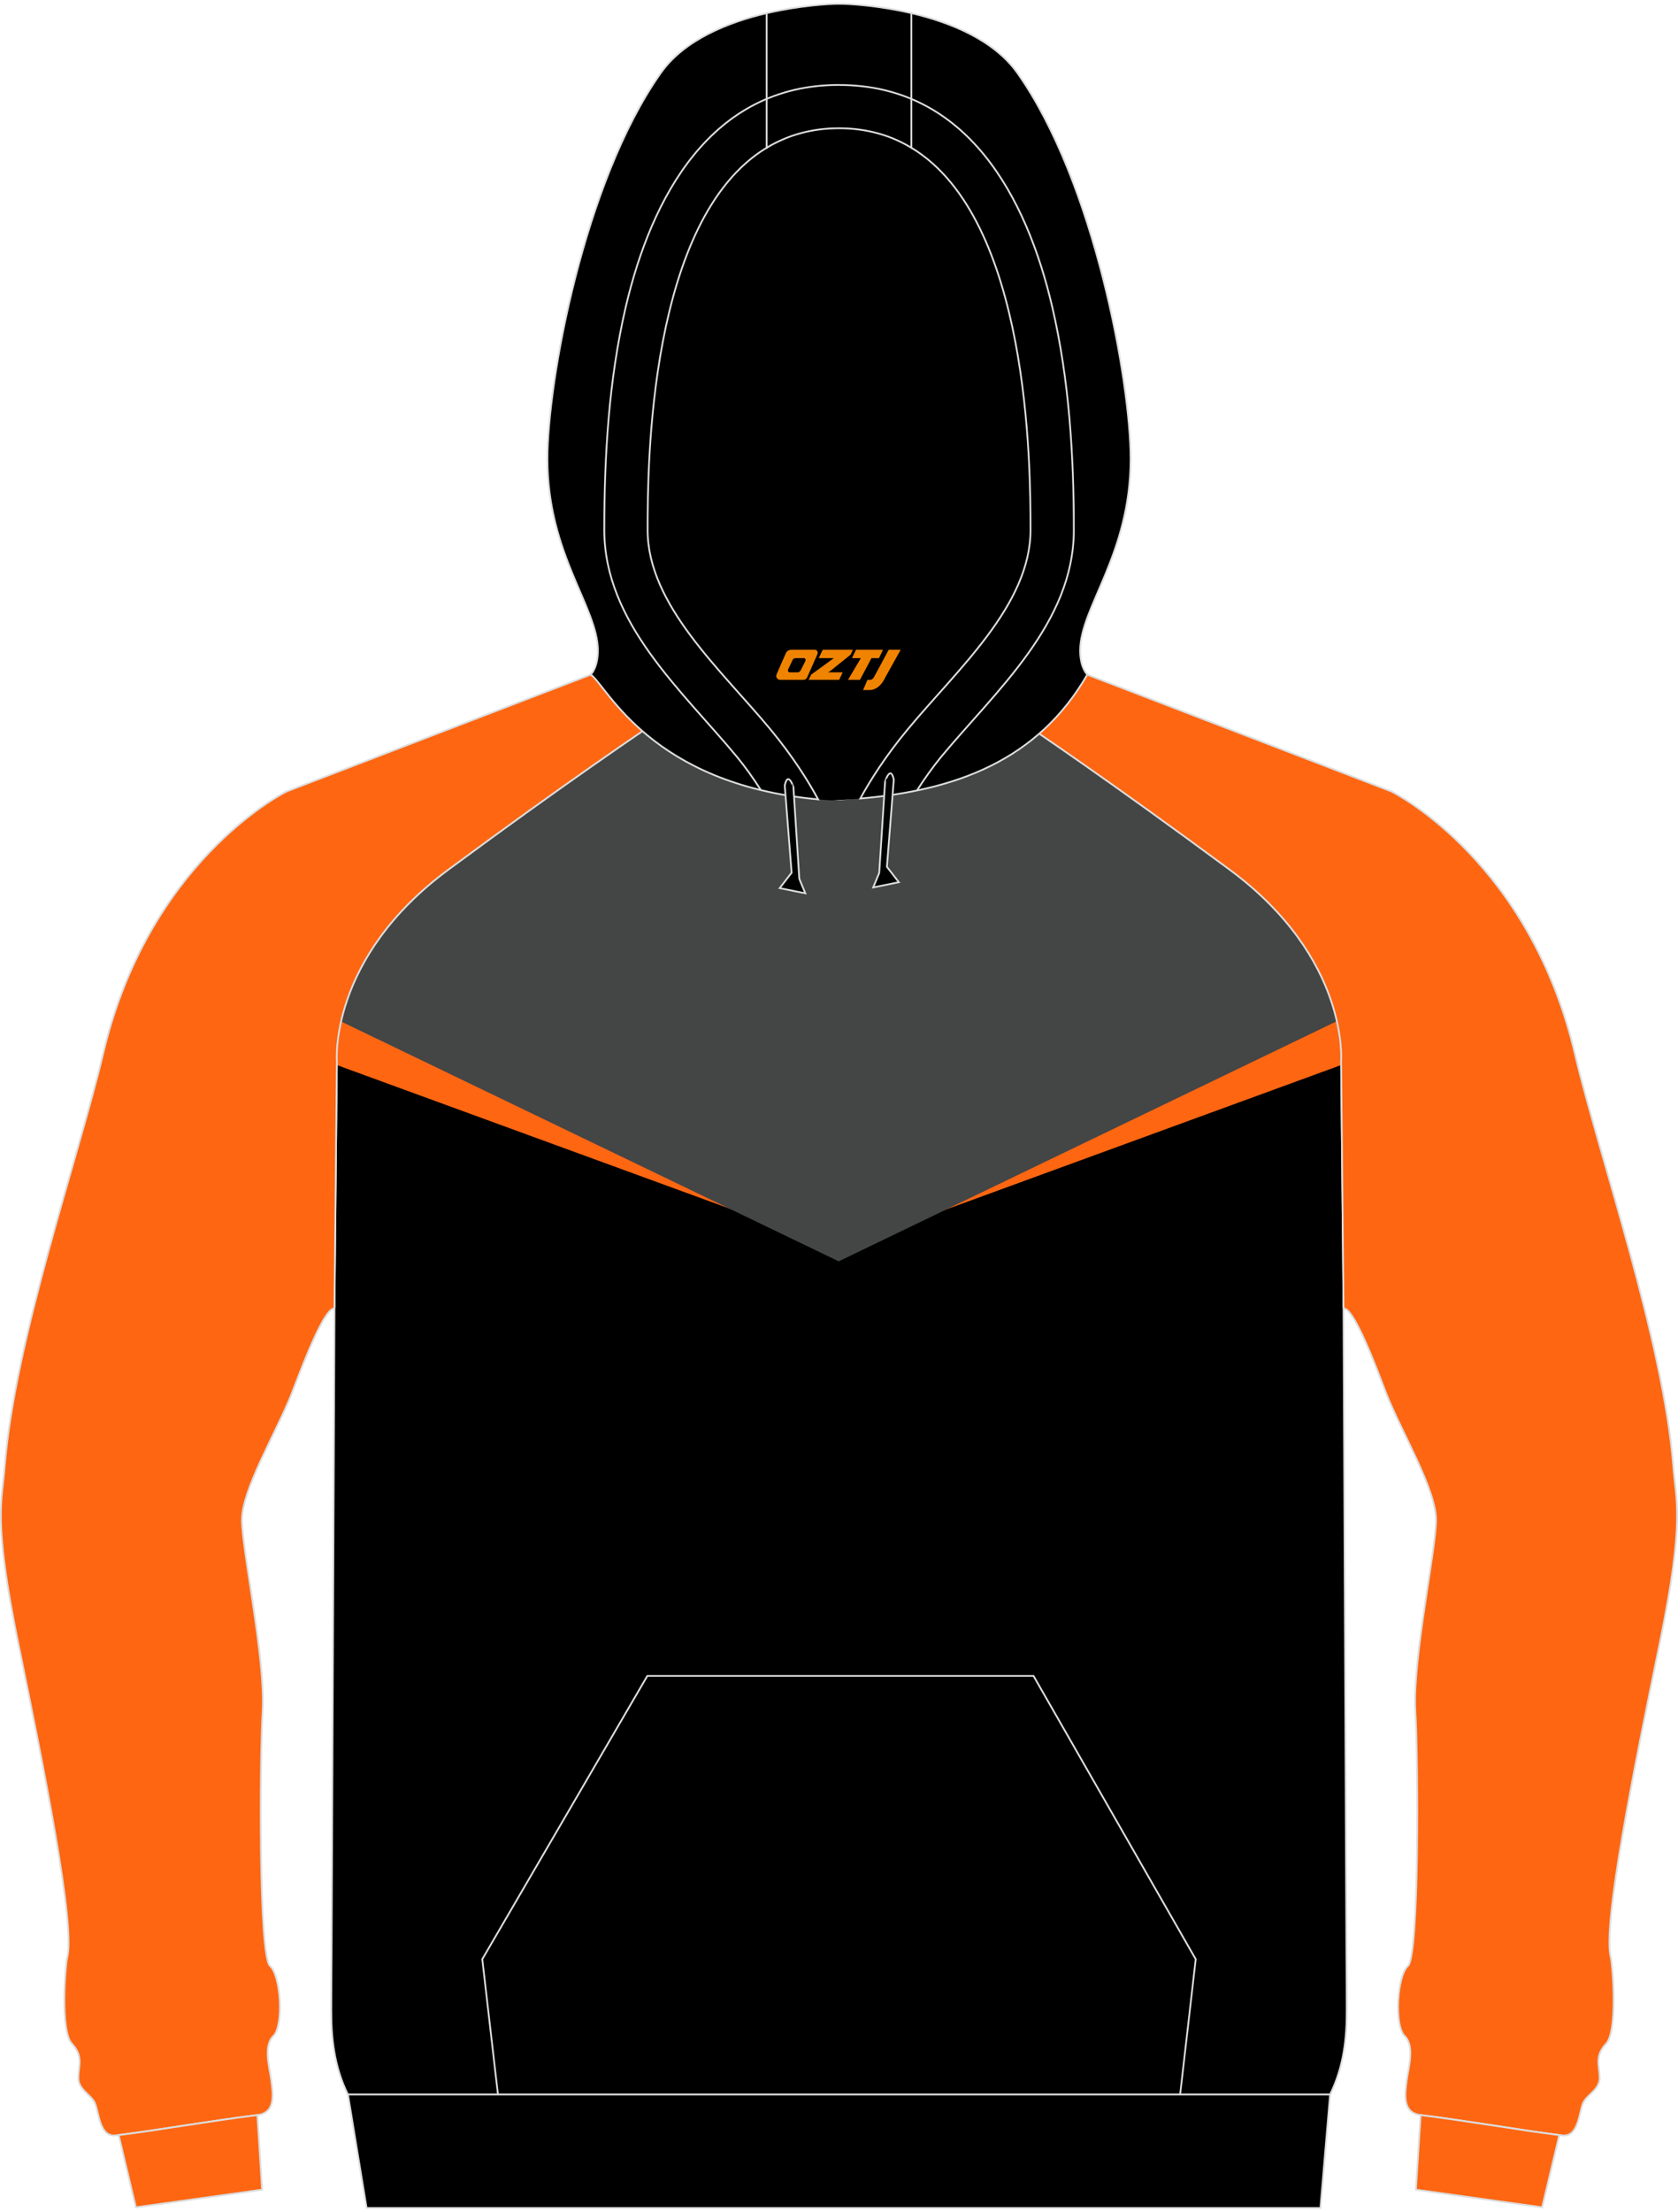
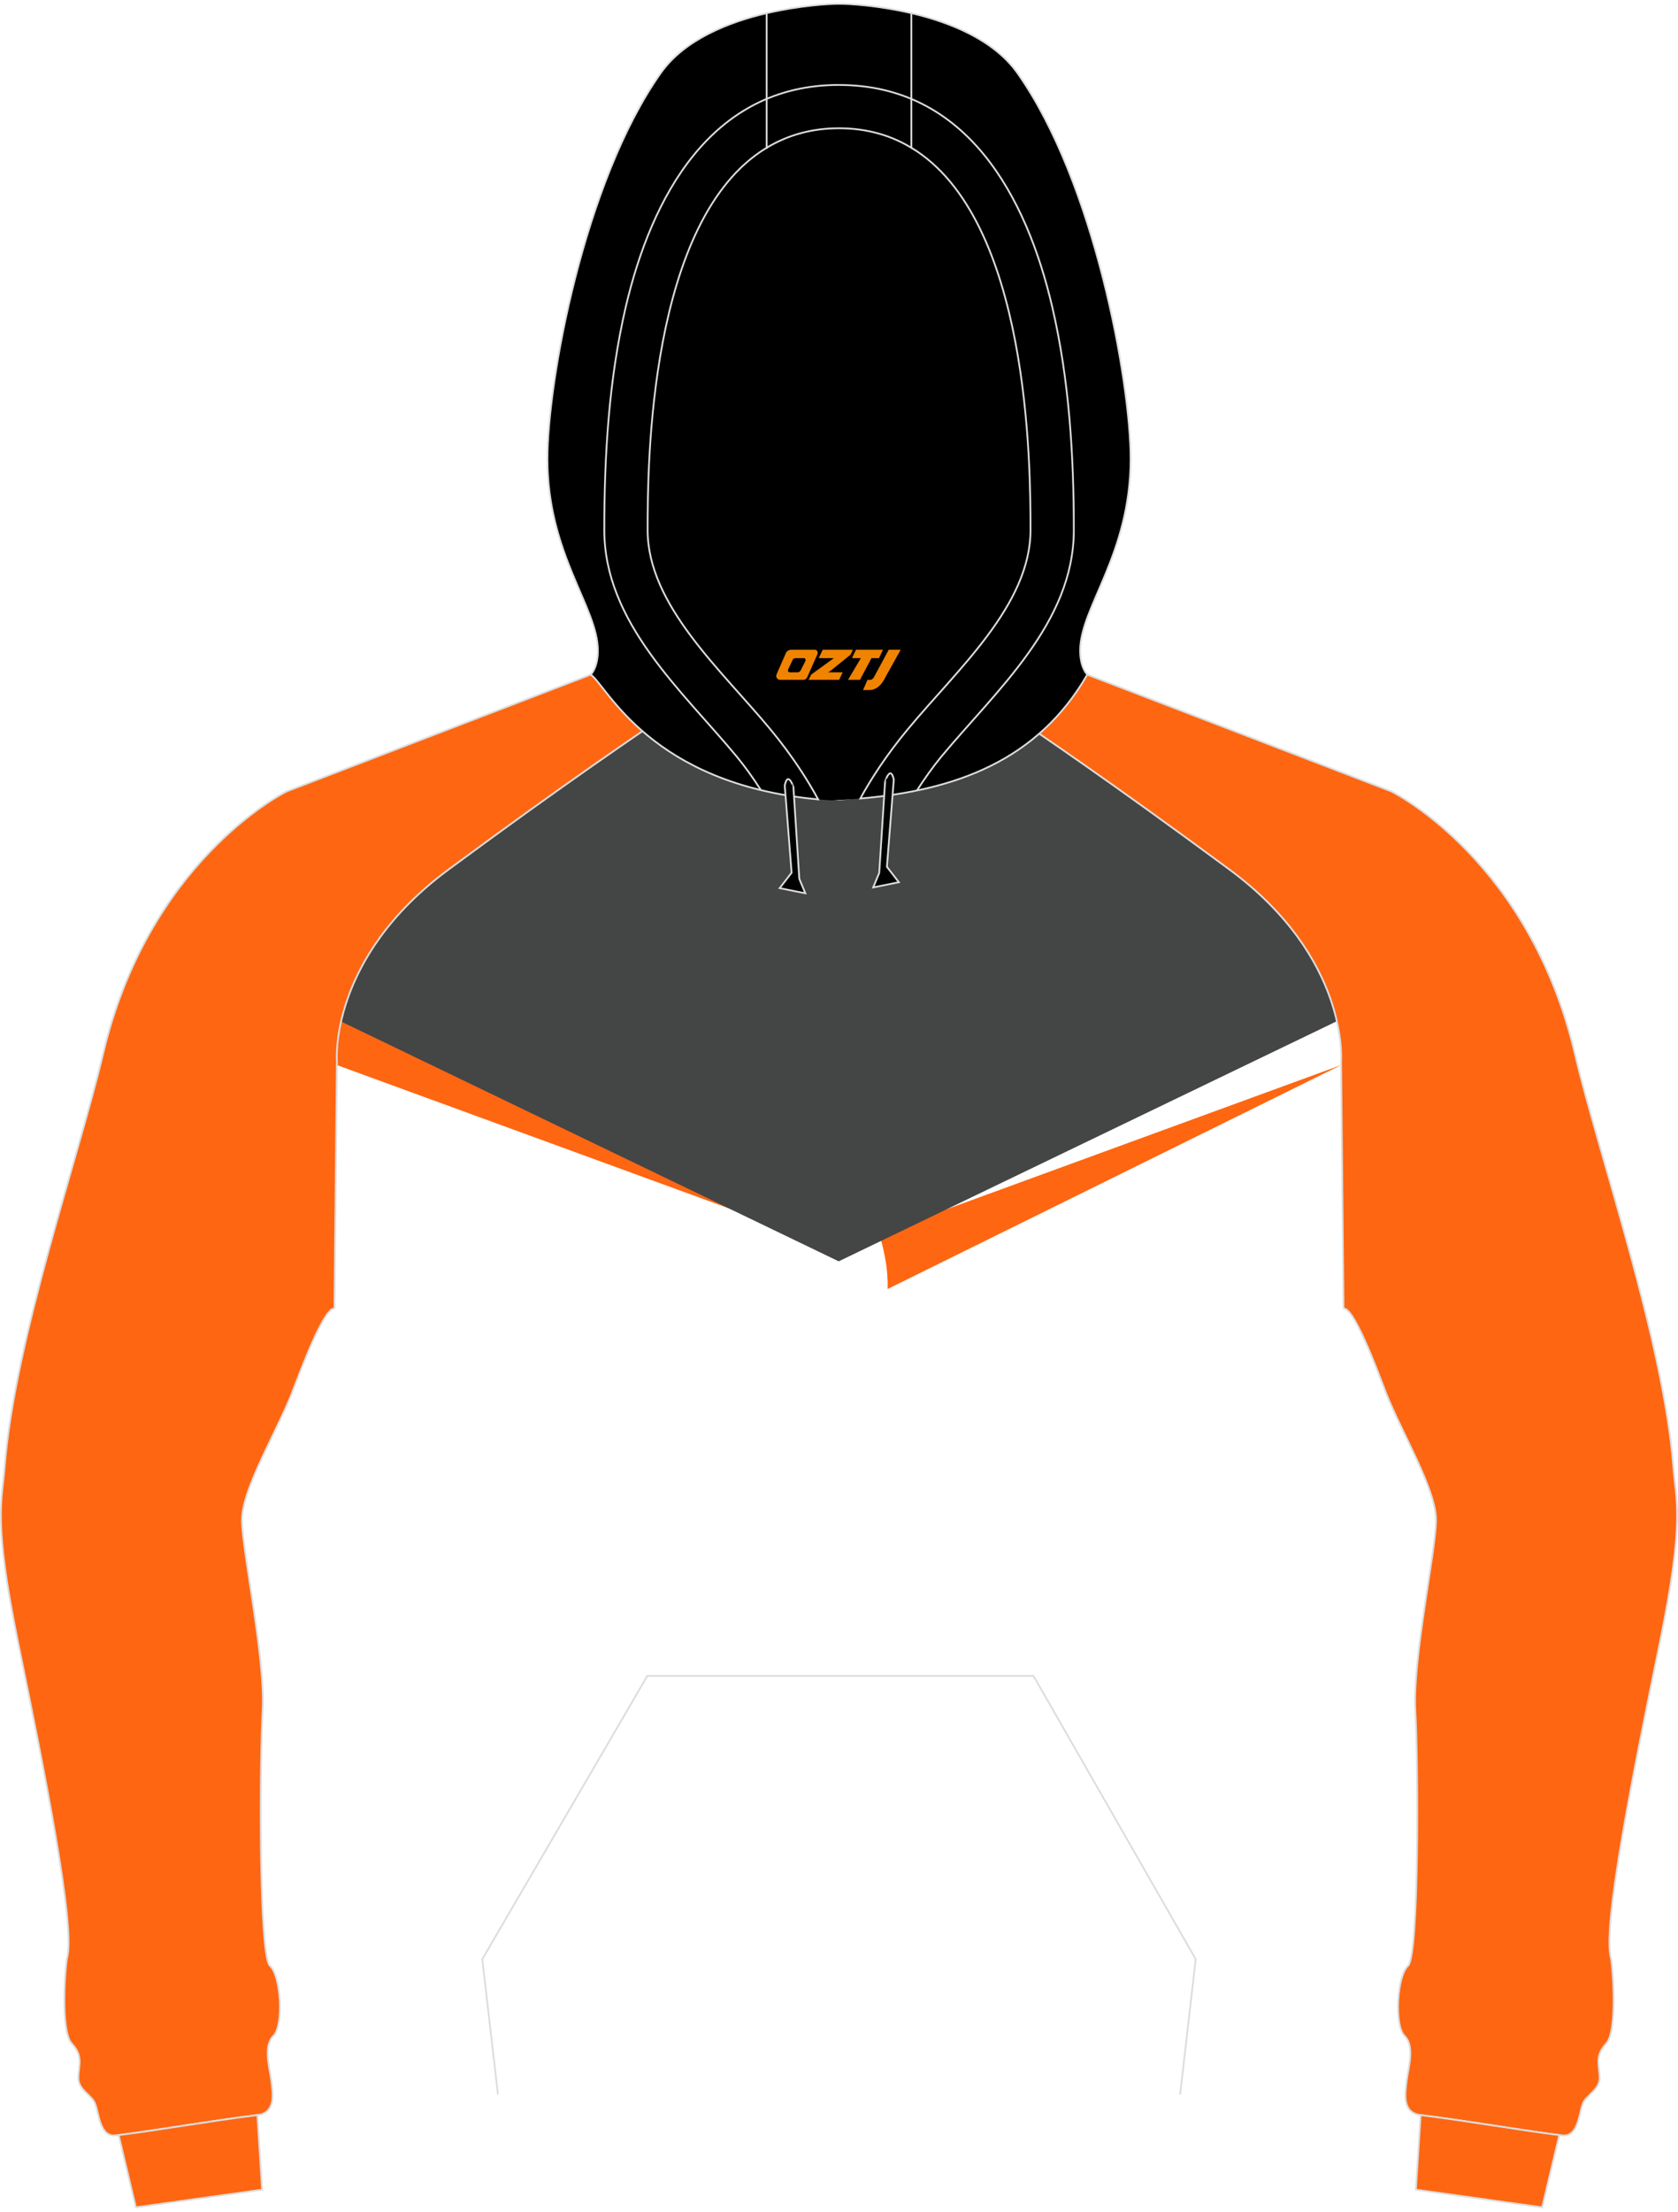
<svg xmlns="http://www.w3.org/2000/svg" version="1.1" id="图层_1" x="0px" y="0px" width="378px" height="498px" viewBox="0 0 378.86 497.82" enable-background="new 0 0 378.86 497.82" xml:space="preserve">
  <g>
-     <path fill-rule="evenodd" clip-rule="evenodd" stroke="#DCDDDD" stroke-width="0.4" stroke-miterlimit="22.926" d="M147.75,162.49   c10.92,6.8,28.51,16.66,41.68,17.47c13.17-0.81,30.76-10.67,41.68-17.47c6.69,4.55,22.48,15.33,46.56,33.13   c27.06,20,25.14,43.18,25.14,43.18l0.52,54.43c-0.02,0.48-0.02,0.95,0.01,1.41l0.03,6.73l0.63,139.1   c0.04,4.12,0.07,8.23,0.07,12.32c0.03,6.41-0.64,12.9-3.76,19.23H189.43H78.55c-3.12-6.33-3.79-12.82-3.76-19.23   c0-4.08,0.03-8.19,0.07-12.32l0.63-139.1l0.03-6.73c0.03-0.46,0.03-0.93,0.01-1.41l0.52-54.43c0,0-1.92-23.18,25.14-43.18   C125.27,177.82,141.06,167.05,147.75,162.49z" />
    <g>
-       <path fill-rule="evenodd" clip-rule="evenodd" fill="#FE6612" d="M302.82,239.69l-104.31,38.12l102.42-51.45    c2.3,7.4,1.88,12.44,1.88,12.44L302.82,239.69z" />
+       <path fill-rule="evenodd" clip-rule="evenodd" fill="#FE6612" d="M302.82,239.69l-104.31,38.12c2.3,7.4,1.88,12.44,1.88,12.44L302.82,239.69z" />
      <path fill-rule="evenodd" clip-rule="evenodd" fill="#FE6612" d="M76.04,239.69l104.31,38.12L77.93,226.36    c-2.3,7.4-1.88,12.44-1.88,12.44L76.04,239.69z" />
      <path fill-rule="evenodd" clip-rule="evenodd" fill="#444545" d="M301.86,229.79l-112.5,54.2L76.99,229.86    c1.94-8.58,7.65-22,24.2-34.24c24.08-17.8,39.87-28.57,46.56-33.13c10.92,6.8,28.51,16.66,41.68,17.47    c13.17-0.81,30.76-10.67,41.68-17.47c6.69,4.55,22.48,15.33,46.56,33.13C294.18,207.83,299.91,221.21,301.86,229.79z" />
    </g>
    <path fill-rule="evenodd" clip-rule="evenodd" fill="#FE6612" stroke="#DCDDDD" stroke-width="0.4" stroke-miterlimit="22.926" d="   M75.52,294.42l-0.15,0.22c-2.61,0.22-8.56,16.85-9.54,19.29c-3.57,8.94-11.23,21.57-11.2,28.5c0.05,6.92,5.32,31.34,4.68,42.9   c-0.67,11.55-0.89,55.37,1.64,57.65c2.53,2.3,3.13,13.48,0.79,15.79c-2.36,2.35-0.88,7.03-0.5,10c0.38,2.98,1.14,7.34-3.12,7.88   c-11.8,1.46-22.44,3.42-31.99,4.59c-3.62,0.48-3.81-5.15-4.65-7.17c-0.79-2.02-3.82-3.07-3.79-5.85c0.04-2.79,1.2-4.81-1.48-7.72   c-2.68-2.92-1.45-17.82-1.04-19.37c1.92-7.27-5.31-43.08-11.07-71.08l0,0c-5.72-27.97-3.63-31.98-3.05-39.7   c2.28-28.75,16.8-70.17,22.21-93.11c10.13-43.11,40.12-58.62,41.45-59.29l68.69-26.37l16.44,9.51   c-4.97,3.4-21.57,14.53-48.63,34.53S76.07,238.8,76.07,238.8L75.52,294.42z" />
    <path fill-rule="evenodd" clip-rule="evenodd" fill="#FE6612" stroke="#DCDDDD" stroke-width="0.4" stroke-miterlimit="22.926" d="   M30.68,497.47l28.5-3.98l-1.07-16.83c-11.44,1.45-21.82,3.32-31.16,4.5c-0.07,0-0.09,0-0.16,0l0,0l0,0L30.68,497.47z" />
    <path fill-rule="evenodd" clip-rule="evenodd" fill="#FE6612" stroke="#DCDDDD" stroke-width="0.4" stroke-miterlimit="22.926" d="   M303.34,294.42l0.15,0.22c2.61,0.22,8.56,16.85,9.54,19.29c3.57,8.94,11.23,21.57,11.2,28.5c-0.05,6.92-5.32,31.34-4.68,42.9   c0.67,11.55,0.89,55.37-1.64,57.65c-2.53,2.3-3.13,13.48-0.79,15.79c2.36,2.35,0.88,7.03,0.5,10c-0.38,2.98-1.14,7.34,3.12,7.88   c11.8,1.46,22.44,3.42,31.99,4.59c3.62,0.48,3.81-5.15,4.65-7.17c0.79-2.02,3.82-3.07,3.79-5.85c-0.04-2.79-1.2-4.81,1.48-7.72   c2.68-2.92,1.45-17.82,1.04-19.37c-1.92-7.27,5.31-43.08,11.07-71.08l0,0c5.72-27.97,3.63-31.98,3.05-39.7   c-2.28-28.75-16.8-70.17-22.21-93.11c-10.13-43.11-40.12-58.62-41.45-59.29l-68.69-26.37l-16.44,9.51   c4.97,3.4,21.57,14.53,48.63,34.53s25.14,43.18,25.14,43.18L303.34,294.42z" />
    <path fill-rule="evenodd" clip-rule="evenodd" fill="#FE6612" stroke="#DCDDDD" stroke-width="0.4" stroke-miterlimit="22.926" d="   M348.18,497.47l-28.5-3.98l1.07-16.83c11.44,1.45,21.83,3.32,31.16,4.5c0.07,0,0.09,0,0.16,0l0,0l0,0L348.18,497.47z" />
-     <polygon fill-rule="evenodd" clip-rule="evenodd" stroke="#DCDDDD" stroke-width="0.4" stroke-miterlimit="22.926" points="   78.56,472.02 300.31,472.02 298.13,497.62 82.77,497.62  " />
    <polyline fill="none" stroke="#DCDDDD" stroke-width="0.4" stroke-miterlimit="22.926" points="112.43,472.03 108.89,441.48    146.16,377.54 233.34,377.54 269.97,441.48 266.45,472.03  " />
    <path fill-rule="evenodd" clip-rule="evenodd" d="M200.16,178.92L200.16,178.92l-0.45,0.07L200.16,178.92L200.16,178.92z    M194.24,179.55c2.28-4.17,5.73-9.62,10.72-15.63c11.13-13.45,27.71-28.02,27.71-44.96c0-14.44-0.19-70.17-26.91-86.28   c-4.59-2.78-9.99-4.4-16.33-4.4s-11.7,1.62-16.33,4.4c-26.7,16.11-26.89,71.84-26.89,86.28c0,16.93,16.57,31.5,27.71,44.96   c5.06,6.1,8.51,11.61,10.79,15.82c1.04,0.1,2.09,0.16,3.19,0.22C190.03,179.87,192.15,179.73,194.24,179.55L194.24,179.55   L194.24,179.55z M184.69,179.73L184.69,179.73c-0.35-0.03-0.71-0.05-1.02-0.12C184,179.66,184.34,179.7,184.69,179.73   L184.69,179.73z M183.1,179.58c-1.48-0.16-2.91-0.35-4.33-0.57h0.03C180.19,179.23,181.62,179.42,183.1,179.58L183.1,179.58z" />
    <path fill-rule="evenodd" clip-rule="evenodd" stroke="#DCDDDD" stroke-width="0.4" stroke-miterlimit="22.926" d="M205.76,2.31   c8.77,2.05,18.63,6.01,23.95,13.51c17.47,24.71,25.56,69.89,25.56,87.07c0,21.58-11.39,33.48-11.39,43.28   c0,3.86,1.55,5.34,1.61,5.41c-11.25,19.52-29.89,26.13-51.25,27.97c2.28-4.17,5.73-9.62,10.72-15.63   c11.13-13.45,27.71-28.02,27.71-44.96c0-14.44-0.19-70.17-26.91-86.28L205.76,2.31L205.76,2.31L205.76,2.31z M173.11,32.68   c-26.7,16.11-26.89,71.84-26.89,86.28c0,16.93,16.57,31.5,27.71,44.96c5.06,6.1,8.51,11.61,10.79,15.82   c-37.92-3.45-47.64-25.59-51.34-28.16c0,0,1.61-1.48,1.61-5.41c0-9.81-11.39-21.71-11.39-43.28c0-17.18,8.13-62.36,25.59-87.07   c5.29-7.5,15.19-11.46,23.91-13.51v30.38h0.01V32.68L173.11,32.68z" />
    <path fill-rule="evenodd" clip-rule="evenodd" stroke="#DCDDDD" stroke-width="0.4" stroke-miterlimit="22.926" d="M205.76,2.31   v30.38c-4.59-2.78-9.99-4.4-16.33-4.4s-11.7,1.62-16.33,4.4V2.32c7.44-1.74,14.08-2.12,16.33-2.12   C191.7,0.19,198.32,0.57,205.76,2.31L205.76,2.31z" />
    <path fill-rule="evenodd" clip-rule="evenodd" stroke="#DCDDDD" stroke-width="0.4" stroke-miterlimit="22.926" d="M201.8,175.28   l-1.55,19.68l2.69,3.48l-5.79,1.17l1.36-3.26l1.33-20.66C199.83,175.69,201.07,171.86,201.8,175.28L201.8,175.28z" />
    <path fill-rule="evenodd" clip-rule="evenodd" stroke="#DCDDDD" stroke-width="0.4" stroke-miterlimit="22.926" d="M177.18,176.61   l1.55,19.68l-2.69,3.48l5.79,1.17l-1.36-3.26l-1.33-20.69C179.15,176.99,177.93,173.16,177.18,176.61L177.18,176.61z" />
    <path fill="none" stroke="#DCDDDD" stroke-width="0.4" stroke-miterlimit="22.926" d="M171.78,177.62   c-1.77-2.76-3.6-5.31-5.41-7.5c-12.34-14.9-29.93-30.18-29.93-51.16c0-16.83,1.02-33.92,4.84-50.34   c5.79-24.74,19.23-50.11,48.14-50.11 M207.02,177.75c1.77-2.78,3.67-5.41,5.48-7.62c12.36-14.9,29.95-30.18,29.95-51.16   c0-16.83-1.04-33.92-4.87-50.34c-5.77-24.74-19.2-50.11-48.15-50.11" />
  </g>
  <g>
    <path fill="#F08300" d="M200.66,145.97l-3.4,6.3c-0.2,0.3-0.5,0.5-0.8,0.5h-0.6l-1,2.3h1.2c2,0.1,3.2-1.5,3.9-3L203.36,145.97h-2.5L200.66,145.97z" />
    <polygon fill="#F08300" points="193.46,145.97 ,199.36,145.97 ,198.46,147.87 ,196.76,147.87 ,194.16,152.77 ,191.46,152.77 ,194.36,147.87 ,192.36,147.87 ,193.26,145.97" />
    <polygon fill="#F08300" points="187.46,151.07 ,186.96,151.07 ,187.46,150.77 ,192.06,147.07 ,192.56,145.97 ,185.76,145.97 ,185.46,146.57 ,184.86,147.87 ,187.66,147.87 ,188.26,147.87 ,183.16,151.57    ,182.56,152.77 ,189.16,152.77 ,189.46,152.77 ,190.26,151.07" />
    <path fill="#F08300" d="M183.96,145.97H178.66C178.16,145.97,177.66,146.27,177.46,146.67L175.36,151.47C175.06,152.07,175.46,152.77,176.16,152.77h5.2c0.4,0,0.7-0.2,0.9-0.6L184.56,146.97C184.76,146.47,184.46,145.97,183.96,145.97z M181.86,148.47L180.76,150.67C180.56,150.97,180.26,151.07,180.16,151.07l-1.8,0C178.16,151.07,177.76,150.97,177.96,150.37l1-2.1c0.1-0.3,0.4-0.4,0.7-0.4h1.9   C181.76,147.87,181.96,148.17,181.86,148.47z" />
  </g>
</svg>